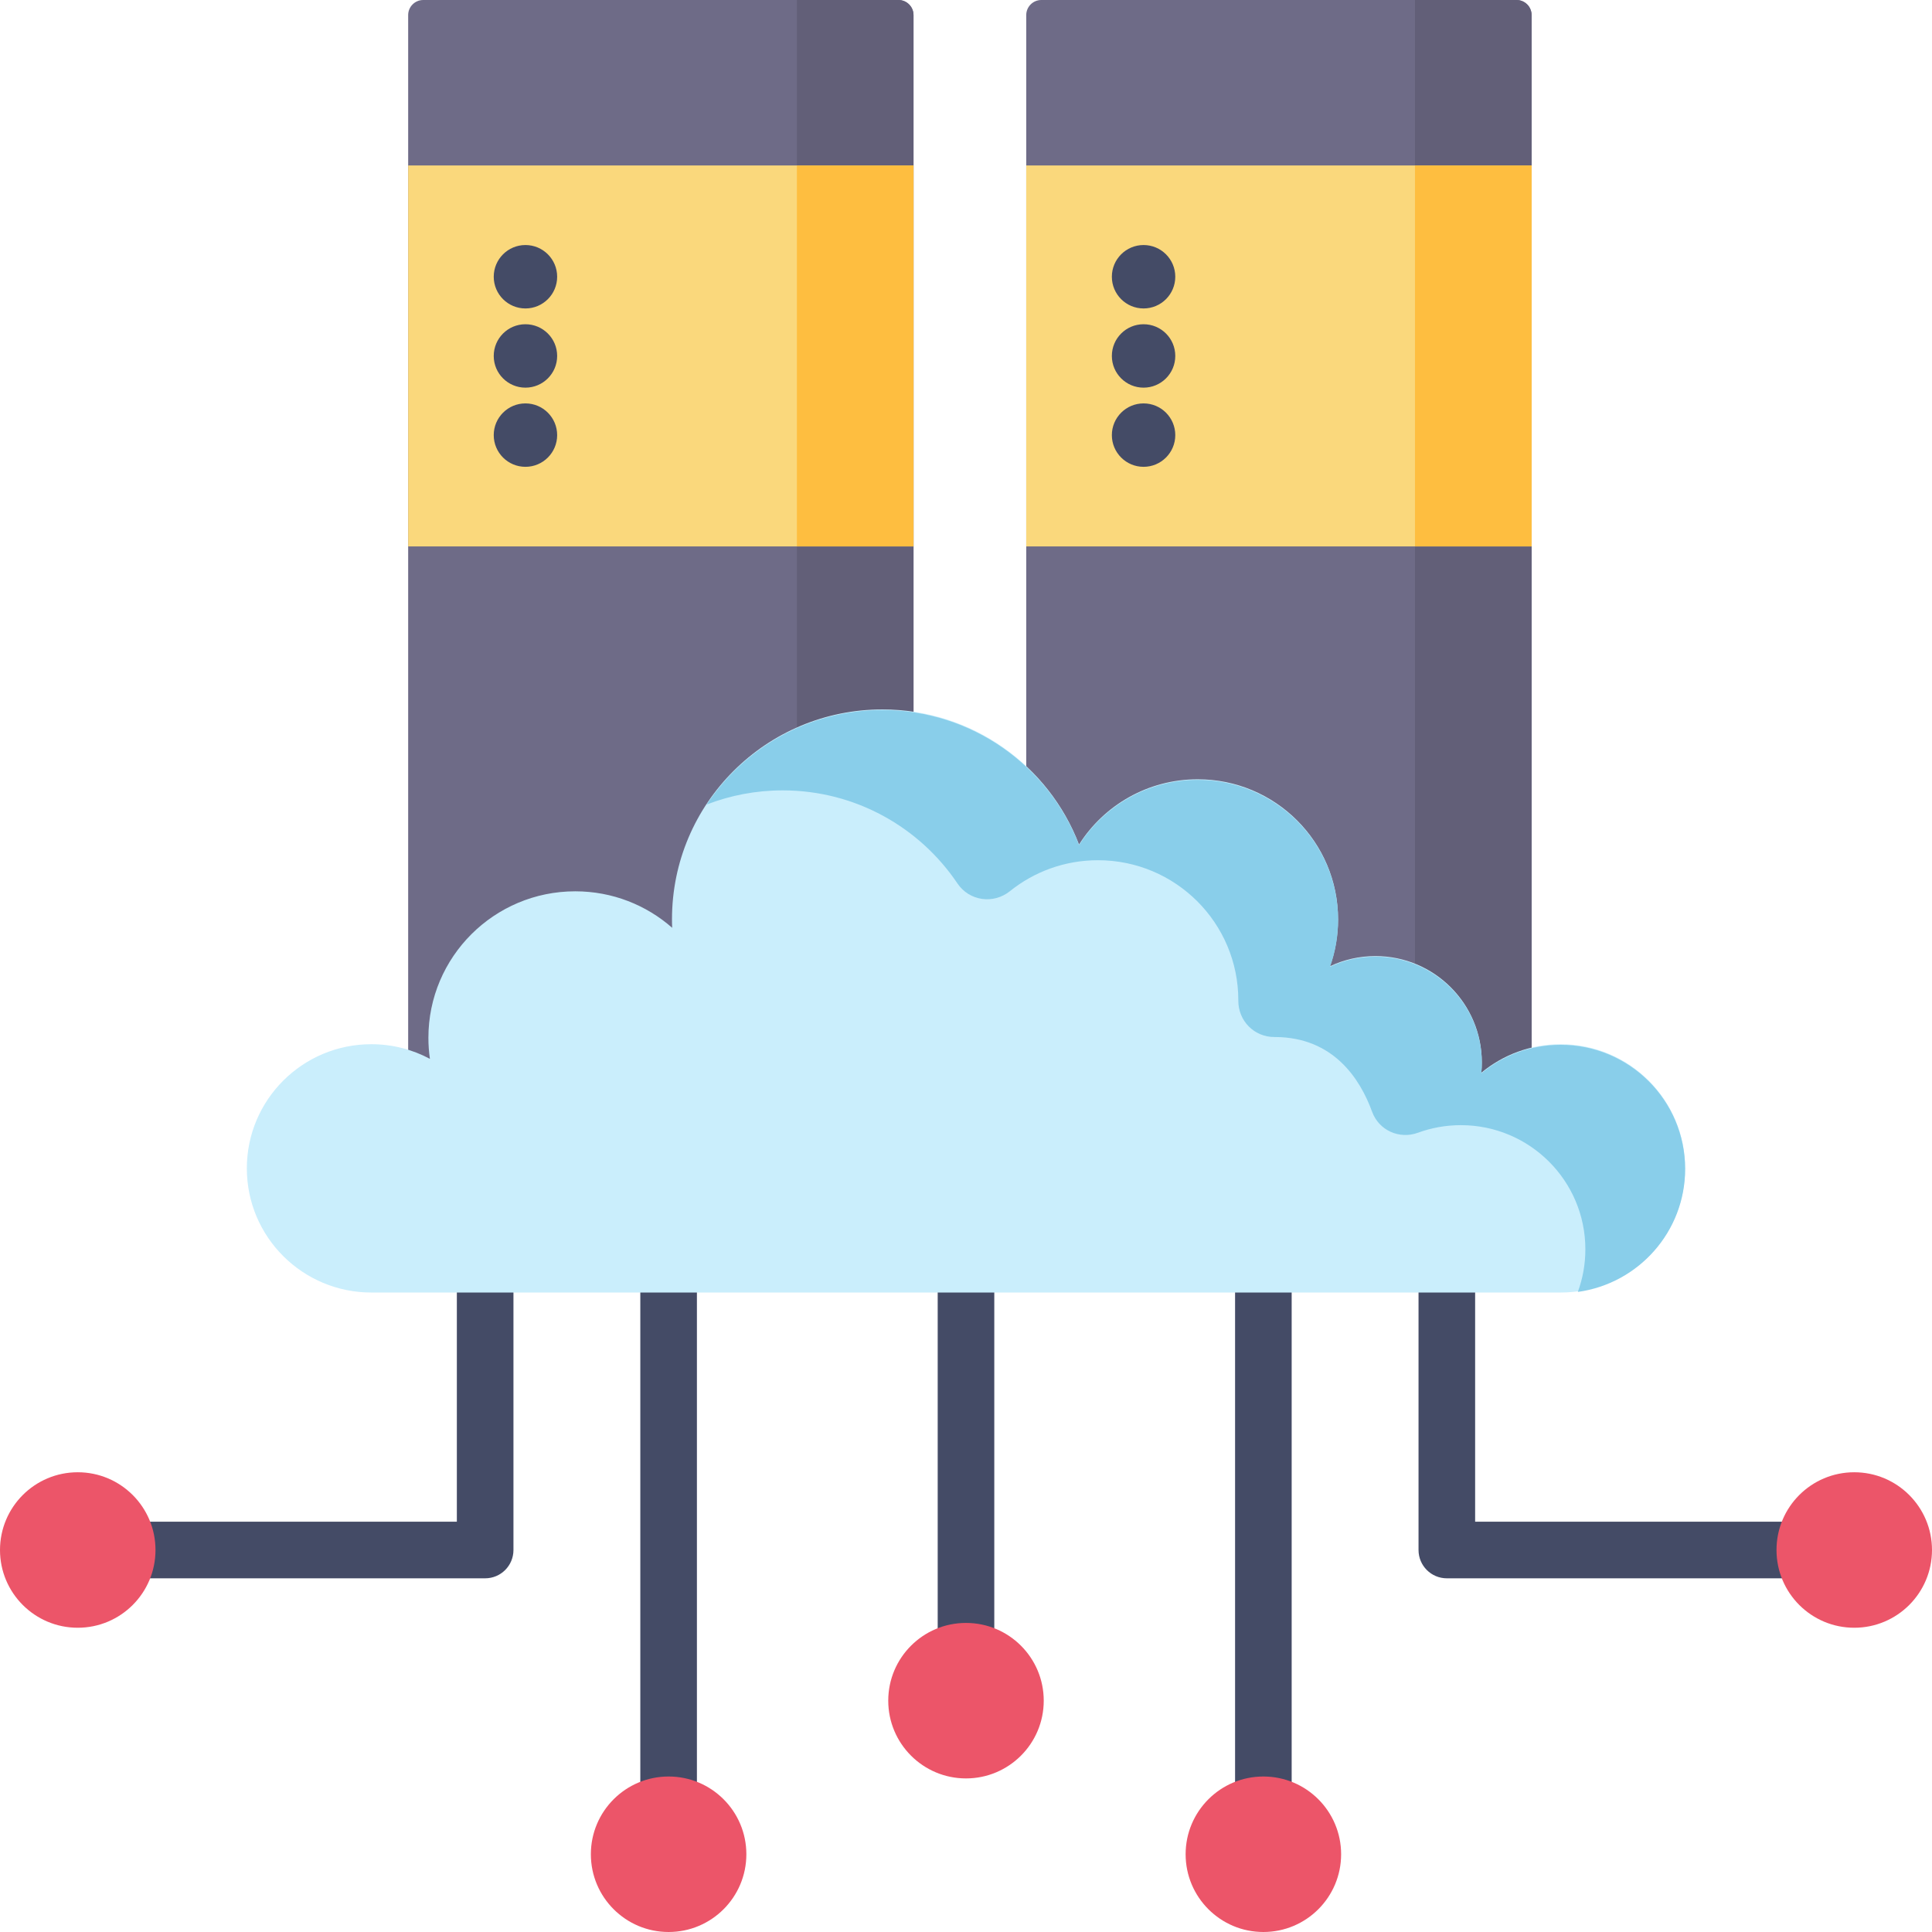
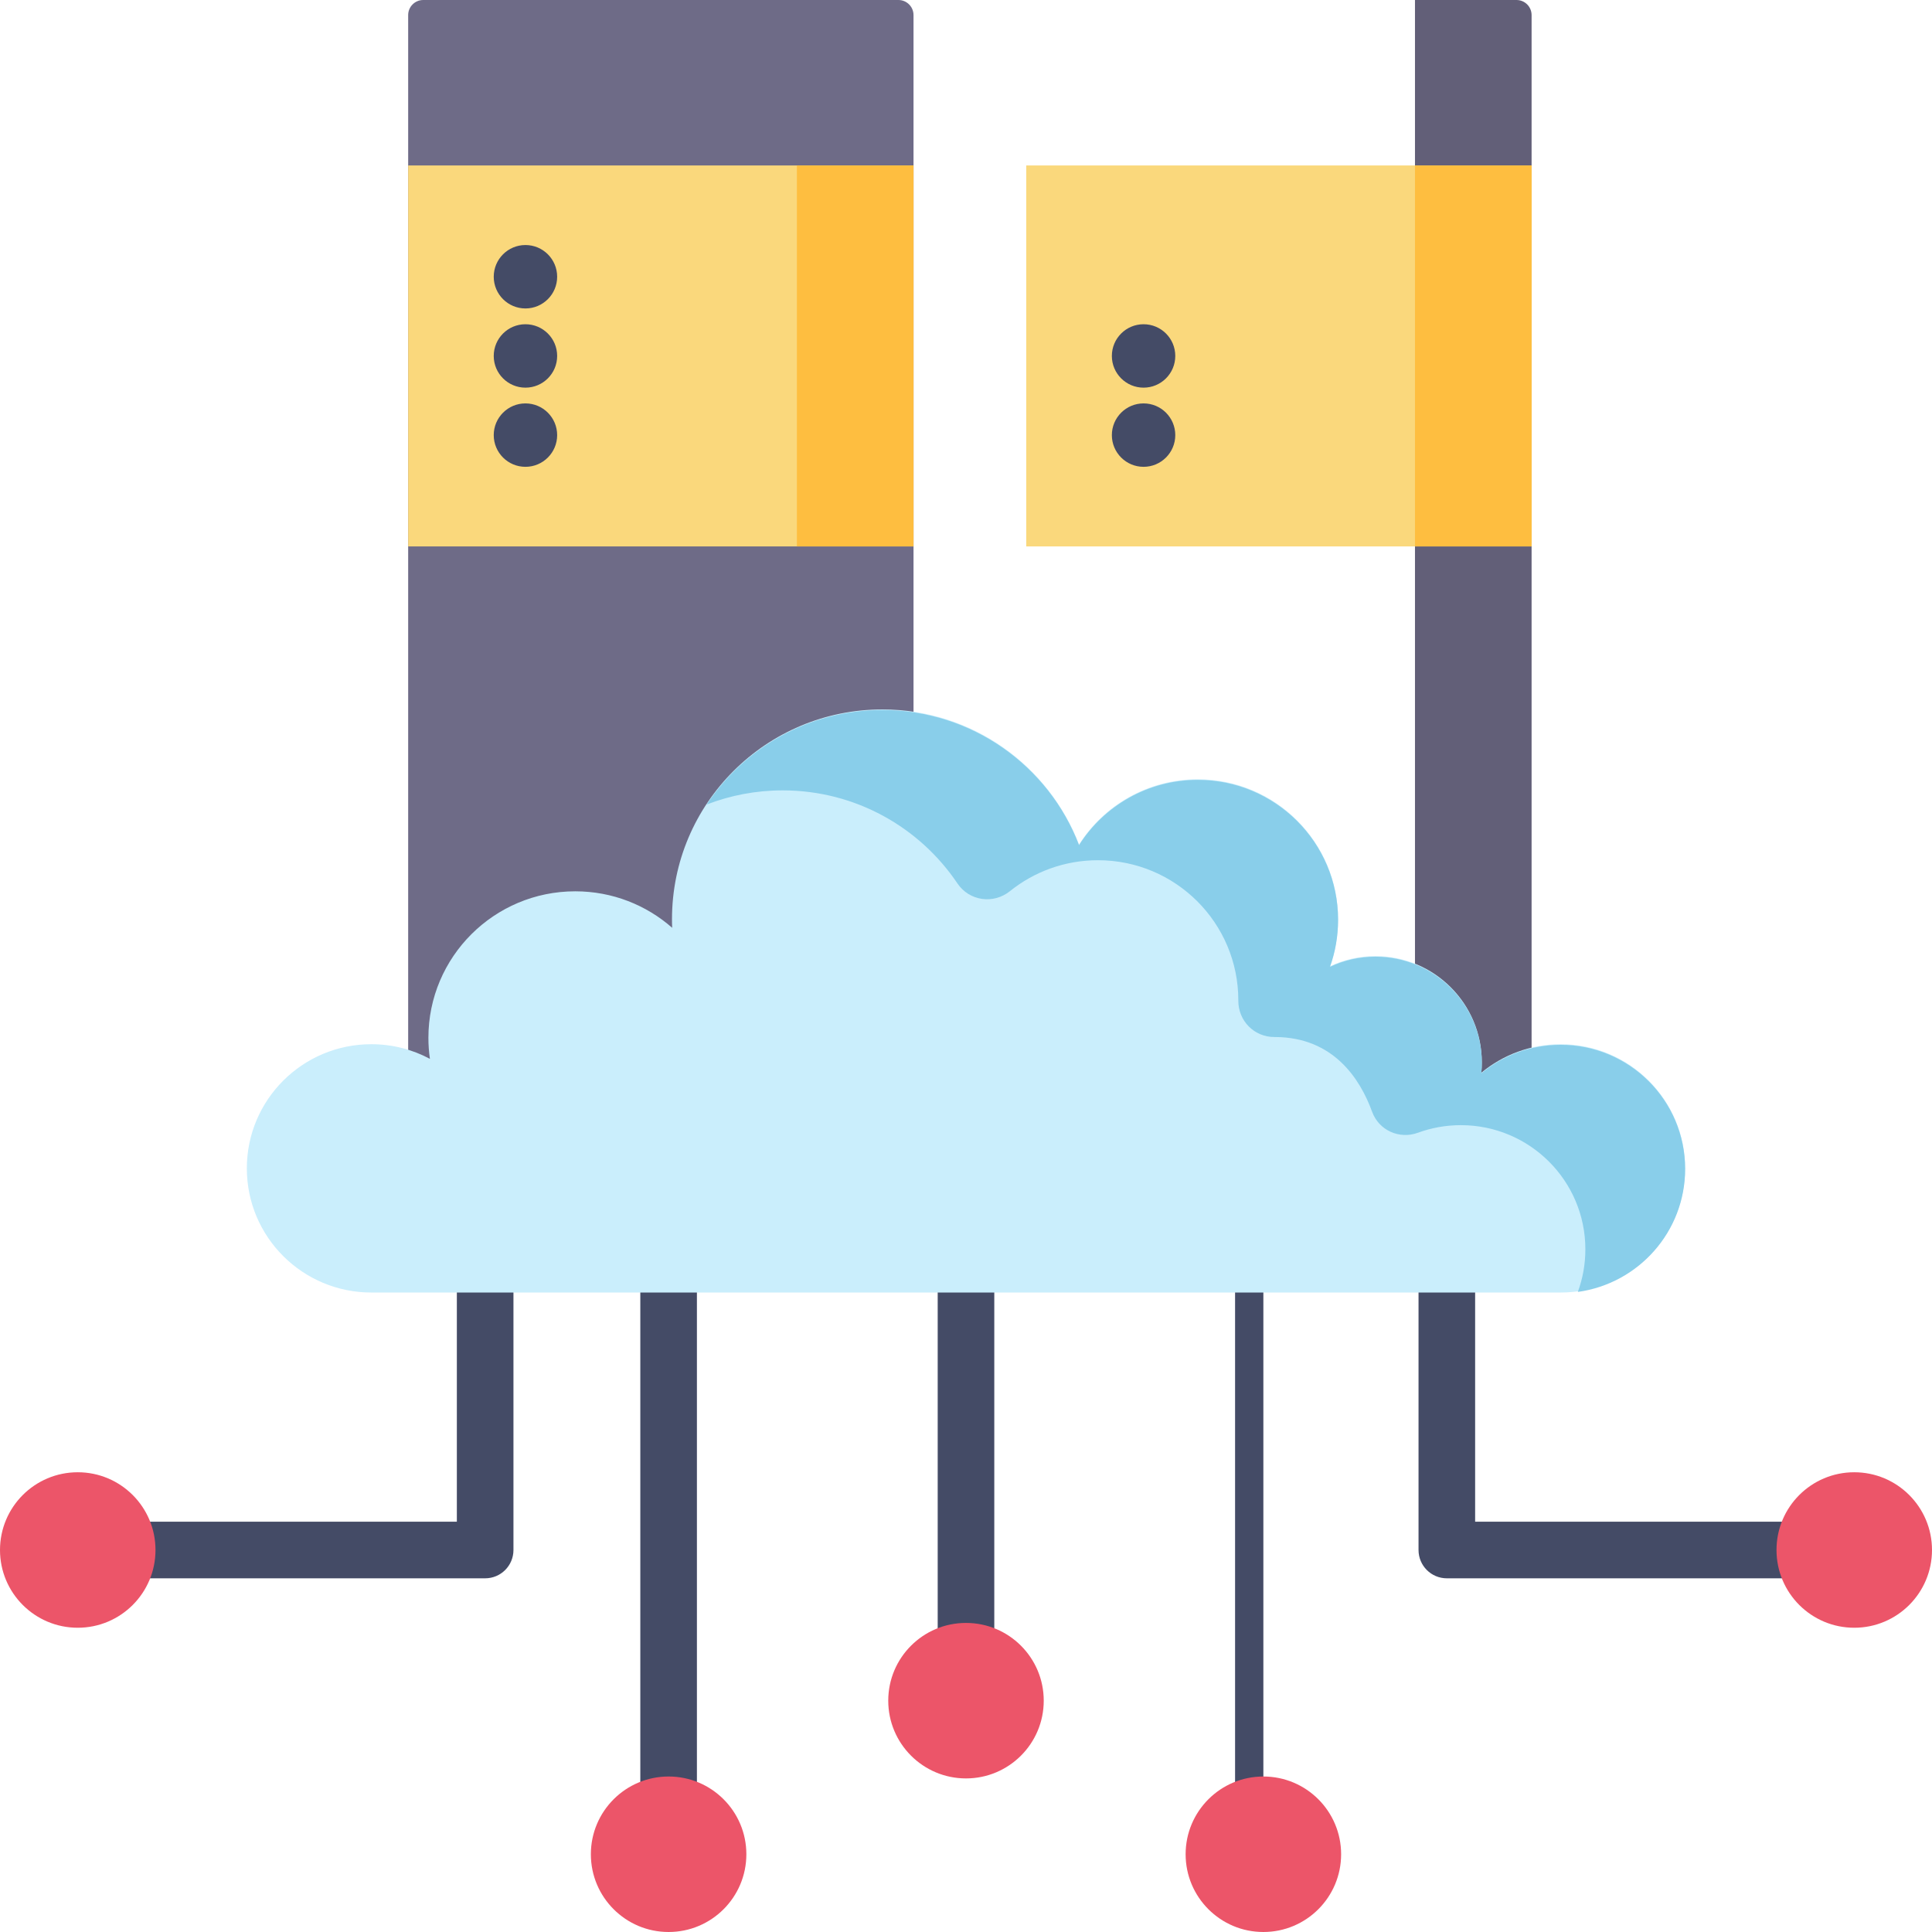
<svg xmlns="http://www.w3.org/2000/svg" version="1.1" id="Capa_1" x="0px" y="0px" viewBox="0 0 512.004 512.004" style="enable-background:new 0 0 512.004 512.004;" xml:space="preserve">
  <g>
    <path style="fill:#444B66;" d="M128.571,310.938c-4.143,0-7.5,3.357-7.5,7.5v84.835H20.604c-4.143,0-7.5,3.357-7.5,7.5   s3.357,7.5,7.5,7.5h107.968c4.143,0,7.5-3.357,7.5-7.5v-92.335C136.071,314.296,132.714,310.938,128.571,310.938z" />
    <path style="fill:#444B66;" d="M491.396,403.273H390.929v-84.835c0-4.143-3.357-7.5-7.5-7.5s-7.5,3.357-7.5,7.5v92.335   c0,4.143,3.357,7.5,7.5,7.5h107.968c4.143,0,7.5-3.357,7.5-7.5S495.539,403.273,491.396,403.273z" />
    <path style="fill:#444B66;" d="M177.191,310.938c-4.143,0-7.5,3.357-7.5,7.5v172.958c0,4.143,3.357,7.5,7.5,7.5s7.5-3.357,7.5-7.5   V318.438C184.691,314.296,181.334,310.938,177.191,310.938z" />
-     <path style="fill:#444B66;" d="M334.809,310.938c-4.143,0-7.5,3.357-7.5,7.5v172.958c0,4.143,3.357,7.5,7.5,7.5s7.5-3.357,7.5-7.5   V318.438C342.309,314.296,338.951,310.938,334.809,310.938z" />
+     <path style="fill:#444B66;" d="M334.809,310.938c-4.143,0-7.5,3.357-7.5,7.5v172.958s7.5-3.357,7.5-7.5   V318.438C342.309,314.296,338.951,310.938,334.809,310.938z" />
    <path style="fill:#444B66;" d="M256,310.938c-4.143,0-7.5,3.357-7.5,7.5v132.266c0,4.143,3.357,7.5,7.5,7.5s7.5-3.357,7.5-7.5   V318.438C263.5,314.296,260.143,310.938,256,310.938z" />
  </g>
  <g>
    <circle style="fill:#EC5569;" cx="177.19" cy="491.4" r="20.604" />
    <circle style="fill:#EC5569;" cx="334.81" cy="491.4" r="20.604" />
  </g>
  <path style="fill:#6E6B87;" d="M242.093,318.439H108.169V4c0-2.209,1.791-4,4-4h125.924c2.209,0,4,1.791,4,4V318.439z" />
-   <path style="fill:#625F78;" d="M242.093,318.439h-30.905V0h26.905c2.209,0,4,1.791,4,4V318.439z" />
-   <path style="fill:#6E6B87;" d="M405.891,318.439H271.968V4c0-2.209,1.791-4,4-4h125.924c2.209,0,4,1.791,4,4v314.439H405.891z" />
  <path style="fill:#625F78;" d="M405.891,318.439h-30.905V0h26.905c2.209,0,4,1.791,4,4V318.439z" />
  <rect x="108.17" y="43.849" style="fill:#FAD87C;" width="133.92" height="100.96" />
  <rect x="211.19" y="43.849" style="fill:#FEBE40;" width="30.905" height="100.96" />
  <rect x="271.97" y="43.849" style="fill:#FAD87C;" width="133.92" height="100.96" />
  <rect x="374.99" y="43.849" style="fill:#FEBE40;" width="30.905" height="100.96" />
  <g>
-     <circle style="fill:#444B66;" cx="303.06" cy="73.34" r="8.403" />
    <circle style="fill:#444B66;" cx="303.06" cy="94.33" r="8.403" />
    <circle style="fill:#444B66;" cx="303.06" cy="115.31" r="8.403" />
    <circle style="fill:#444B66;" cx="139.25" cy="73.34" r="8.403" />
    <circle style="fill:#444B66;" cx="139.25" cy="94.33" r="8.403" />
    <circle style="fill:#444B66;" cx="139.25" cy="115.31" r="8.403" />
  </g>
  <path style="fill:#CAEEFC;" d="M446.583,309.632c0,18.171-14.77,32.903-32.997,32.903c-18.217,0-296.965,0-315.183,0  s-32.987-14.732-32.987-32.903s14.77-32.903,32.987-32.903c5.62,0,10.91,1.407,15.531,3.881c-0.268-1.827-0.402-3.685-0.402-5.585  c0-21.436,17.425-38.817,38.915-38.817c9.85,0,18.835,3.645,25.69,9.671c-0.041-0.749-0.051-1.499-0.051-2.259  c0-30.716,24.969-55.612,55.764-55.612c23.785,0,44.103,14.865,52.11,35.798c6.587-10.389,18.218-17.288,31.453-17.288  c20.544,0,37.197,16.611,37.197,37.102c0,4.363-0.752,8.552-2.141,12.443c3.644-1.725,7.73-2.69,12.032-2.69  c15.572,0,28.201,12.597,28.201,28.13c0,0.934-0.041,1.868-0.134,2.782c5.702-4.723,13.03-7.556,21.017-7.556  C431.814,276.729,446.583,291.461,446.583,309.632z" />
  <path style="fill:#89CEEA;" d="M413.586,276.889c-7.987,0-15.315,2.833-21.017,7.556c0.092-0.914,0.134-1.848,0.134-2.782  c0-15.533-12.629-28.13-28.201-28.13c-4.302,0-8.388,0.965-12.032,2.69c1.389-3.891,2.141-8.08,2.141-12.443  c0-20.491-16.653-37.102-37.197-37.102c-13.236,0-24.866,6.899-31.453,17.288c-8.008-20.933-28.325-35.798-52.11-35.798  c-19.471,0-36.604,9.96-46.578,25.044c6.248-2.415,13.034-3.754,20.137-3.754c19.3,0,36.316,9.788,46.326,24.662  c3.144,4.673,9.528,5.57,13.918,2.042c6.379-5.126,14.492-8.194,23.32-8.194c20.543,0,37.197,16.611,37.197,37.102  c0,0.044,0,0.087,0,0.131c-0.018,5.345,4.227,9.643,9.571,9.622c0.106,0,0.213,0,0.319,0.001  c15.258,0.119,22.352,10.975,25.56,19.792c1.799,4.944,7.219,7.382,12.159,5.571c3.543-1.299,7.372-2.007,11.365-2.007  c18.228,0,32.997,14.732,32.997,32.903c0,3.968-0.704,7.771-1.995,11.293c16.067-2.216,28.436-15.956,28.436-32.583  C446.583,291.621,431.814,276.889,413.586,276.889z" />
  <g>
    <circle style="fill:#EC5569;" cx="20.604" cy="410.77" r="20.604" />
    <circle style="fill:#EC5569;" cx="491.4" cy="410.77" r="20.604" />
    <circle style="fill:#EC5569;" cx="256" cy="450.7" r="20.604" />
  </g>
  <g>
</g>
  <g>
</g>
  <g>
</g>
  <g>
</g>
  <g>
</g>
  <g>
</g>
  <g>
</g>
  <g>
</g>
  <g>
</g>
  <g>
</g>
  <g>
</g>
  <g>
</g>
  <g>
</g>
  <g>
</g>
  <g>
</g>
</svg>